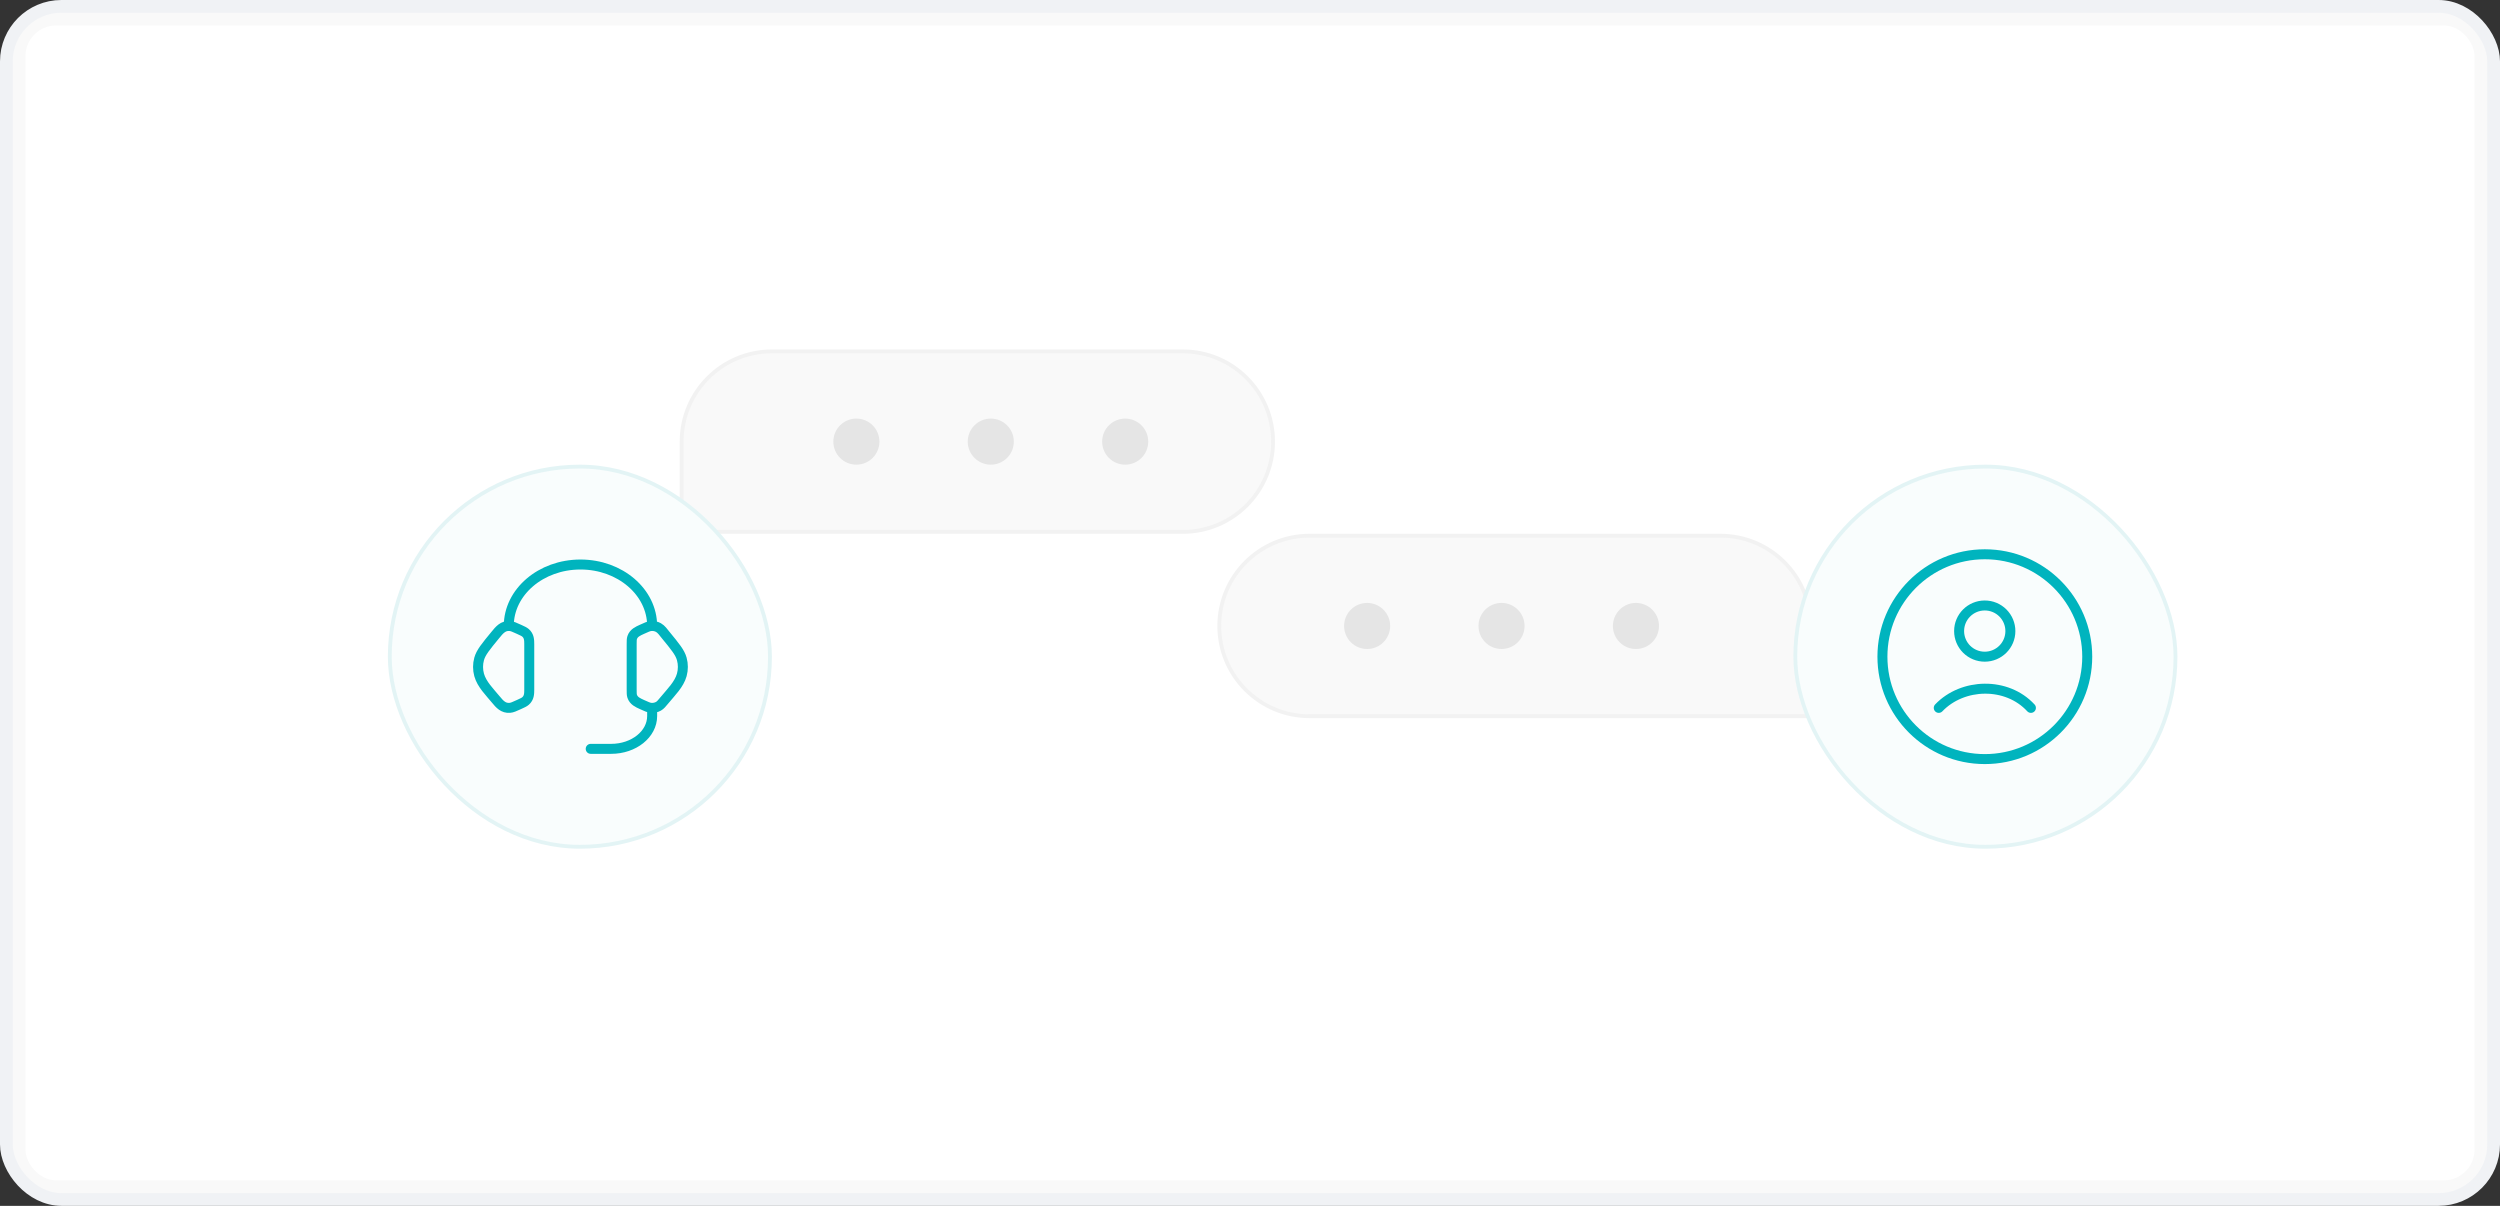
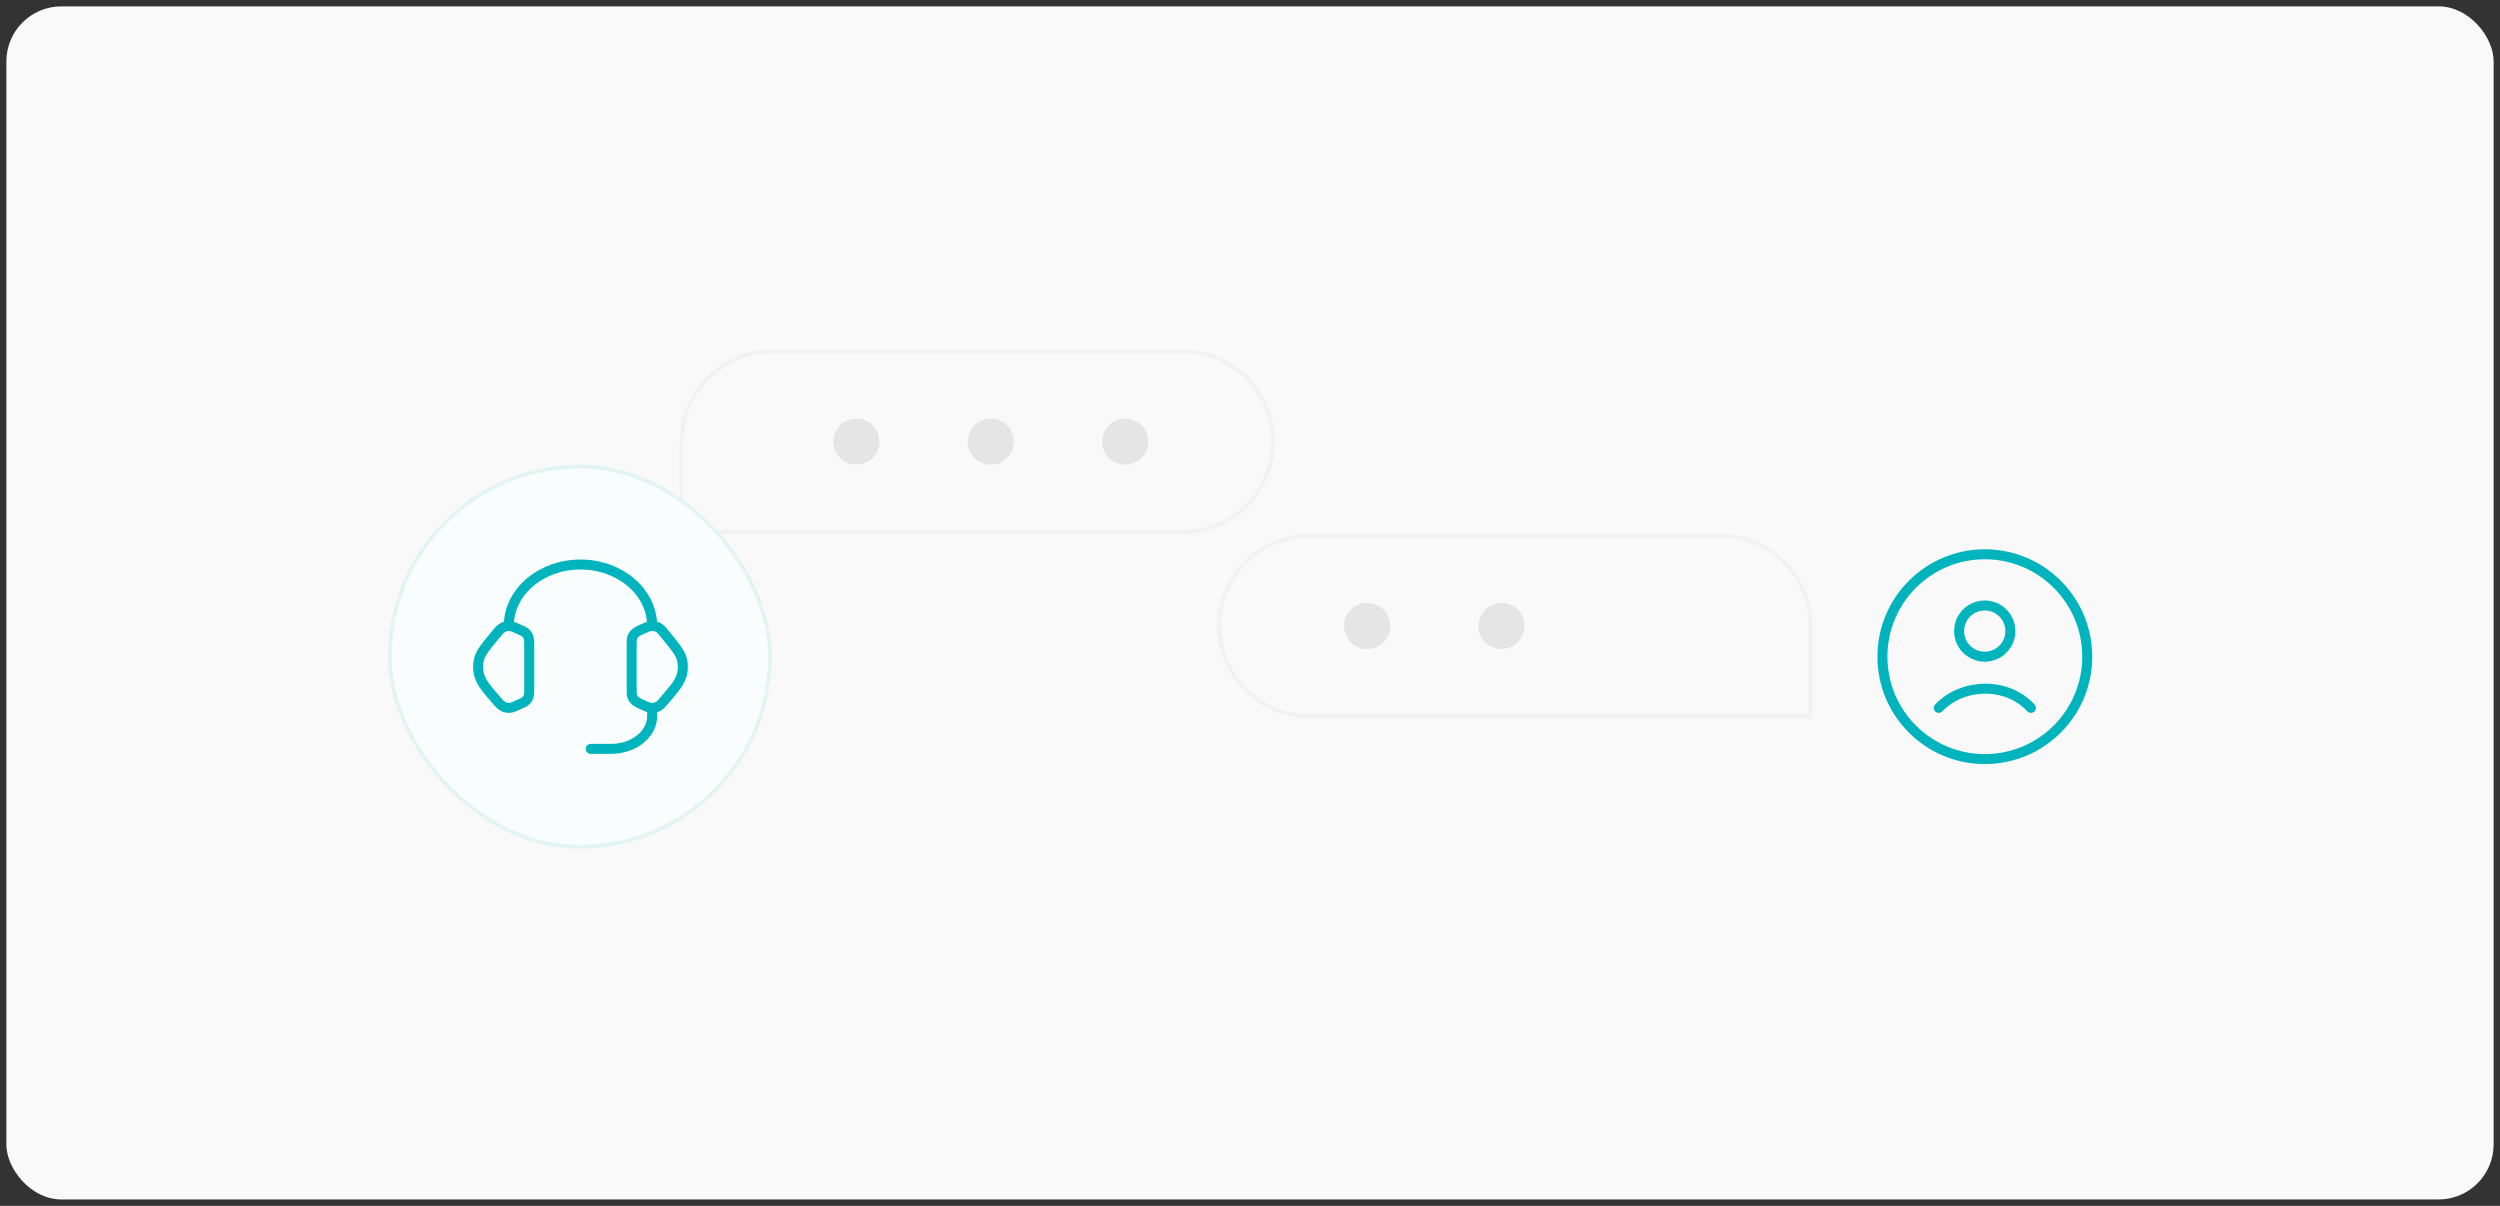
<svg xmlns="http://www.w3.org/2000/svg" width="651" height="314" viewBox="0 0 651 314" fill="none">
  <rect x="0" y="0" width="651" height="314" fill="#333333" stroke="none" />
  <rect x="1.658" y="1.658" width="647.684" height="310.684" rx="14.342" fill="#F9F9F9" />
-   <rect x="1.658" y="1.658" width="647.684" height="310.684" rx="14.342" stroke="#F0F2F5" stroke-width="3.316" />
-   <rect x="6.633" y="6.633" width="637.735" height="300.735" rx="8" fill="white" />
  <path d="M177.5 115C177.5 102.021 188.021 91.5 201 91.5H308C320.979 91.5 331.5 102.021 331.5 115C331.5 127.979 320.979 138.5 308 138.5H177.5V115Z" fill="#F9F9F9" />
  <path d="M177.5 115C177.5 102.021 188.021 91.5 201 91.5H308C320.979 91.5 331.5 102.021 331.5 115C331.5 127.979 320.979 138.5 308 138.5H177.5V115Z" stroke="#F2F2F2" />
  <circle cx="223" cy="115" r="6" fill="#E5E5E5" />
  <circle cx="258" cy="115" r="6" fill="#E5E5E5" />
  <circle cx="293" cy="115" r="6" fill="#E5E5E5" />
-   <path d="M471.5 163C471.5 150.021 460.979 139.5 448 139.5H341C328.021 139.5 317.5 150.021 317.5 163C317.5 175.979 328.021 186.5 341 186.5H471.5V163Z" fill="#F9F9F9" />
+   <path d="M471.5 163H341C328.021 139.5 317.5 150.021 317.5 163C317.5 175.979 328.021 186.5 341 186.5H471.5V163Z" fill="#F9F9F9" />
  <path d="M471.5 163C471.5 150.021 460.979 139.5 448 139.5H341C328.021 139.5 317.5 150.021 317.5 163C317.5 175.979 328.021 186.5 341 186.5H471.5V163Z" stroke="#F2F2F2" />
-   <circle cx="6" cy="6" r="6" transform="matrix(-1 0 0 1 432 157)" fill="#E5E5E5" />
  <circle cx="6" cy="6" r="6" transform="matrix(-1 0 0 1 397 157)" fill="#E5E5E5" />
  <circle cx="6" cy="6" r="6" transform="matrix(-1 0 0 1 362 157)" fill="#E5E5E5" />
  <rect x="101.5" y="121.5" width="99" height="99" rx="49.5" fill="#F9FDFD" />
  <rect x="101.5" y="121.5" width="99" height="99" rx="49.5" stroke="#E3F4F5" />
  <path d="M132.485 163C132.485 154.163 140.843 147 151.152 147C161.461 147 169.819 154.163 169.819 163M169.819 184.333V186.467C169.819 191.179 165.045 195 159.152 195H153.819M164.485 167.813C164.485 166.891 164.485 166.429 164.624 166.019C165.027 164.824 166.091 164.363 167.157 163.877C168.352 163.331 168.949 163.059 169.544 163.011C170.216 162.957 170.891 163.101 171.467 163.424C172.229 163.851 172.763 164.667 173.307 165.328C175.821 168.384 177.08 169.912 177.539 171.595C177.912 172.955 177.912 174.379 177.539 175.736C176.869 178.195 174.749 180.253 173.179 182.163C172.376 183.136 171.973 183.624 171.467 183.909C170.881 184.234 170.212 184.378 169.544 184.323C168.949 184.275 168.352 184.003 167.155 183.456C166.088 182.971 165.027 182.509 164.624 181.315C164.485 180.904 164.485 180.443 164.485 179.52V167.813ZM137.819 167.813C137.819 166.651 137.787 165.608 136.848 164.792C136.507 164.496 136.053 164.291 135.149 163.877C133.952 163.333 133.355 163.059 132.76 163.011C130.981 162.867 130.024 164.083 129 165.331C126.483 168.384 125.224 169.912 124.763 171.597C124.392 172.953 124.392 174.383 124.763 175.739C125.435 178.195 127.557 180.256 129.125 182.163C130.115 183.363 131.061 184.459 132.76 184.323C133.355 184.275 133.952 184.003 135.149 183.456C136.056 183.045 136.507 182.837 136.848 182.541C137.787 181.725 137.819 180.683 137.819 179.523V167.813Z" stroke="#00B4BE" stroke-width="2.6" stroke-linecap="round" stroke-linejoin="round" />
-   <rect x="467.5" y="121.5" width="99" height="99" rx="49.5" fill="#F9FDFD" />
-   <rect x="467.5" y="121.5" width="99" height="99" rx="49.5" stroke="#E3F4F5" />
  <path d="M504.85 184.333C511.069 177.821 522.565 177.514 528.85 184.333M543.517 171C543.517 185.727 531.578 197.666 516.85 197.666C502.123 197.666 490.184 185.727 490.184 171C490.184 156.272 502.123 144.333 516.85 144.333C531.578 144.333 543.517 156.272 543.517 171ZM523.504 164.333C523.504 168.013 520.517 171 516.829 171C515.953 171.001 515.084 170.83 514.274 170.495C513.464 170.161 512.728 169.67 512.108 169.051C511.488 168.432 510.996 167.696 510.66 166.887C510.324 166.077 510.152 165.209 510.152 164.333C510.152 160.653 513.138 157.666 516.829 157.666C517.705 157.665 518.573 157.837 519.383 158.172C520.192 158.506 520.928 158.997 521.548 159.616C522.168 160.235 522.66 160.971 522.995 161.78C523.331 162.589 523.504 163.457 523.504 164.333Z" stroke="#00B4BE" stroke-width="2.6" stroke-linecap="round" stroke-linejoin="round" />
</svg>